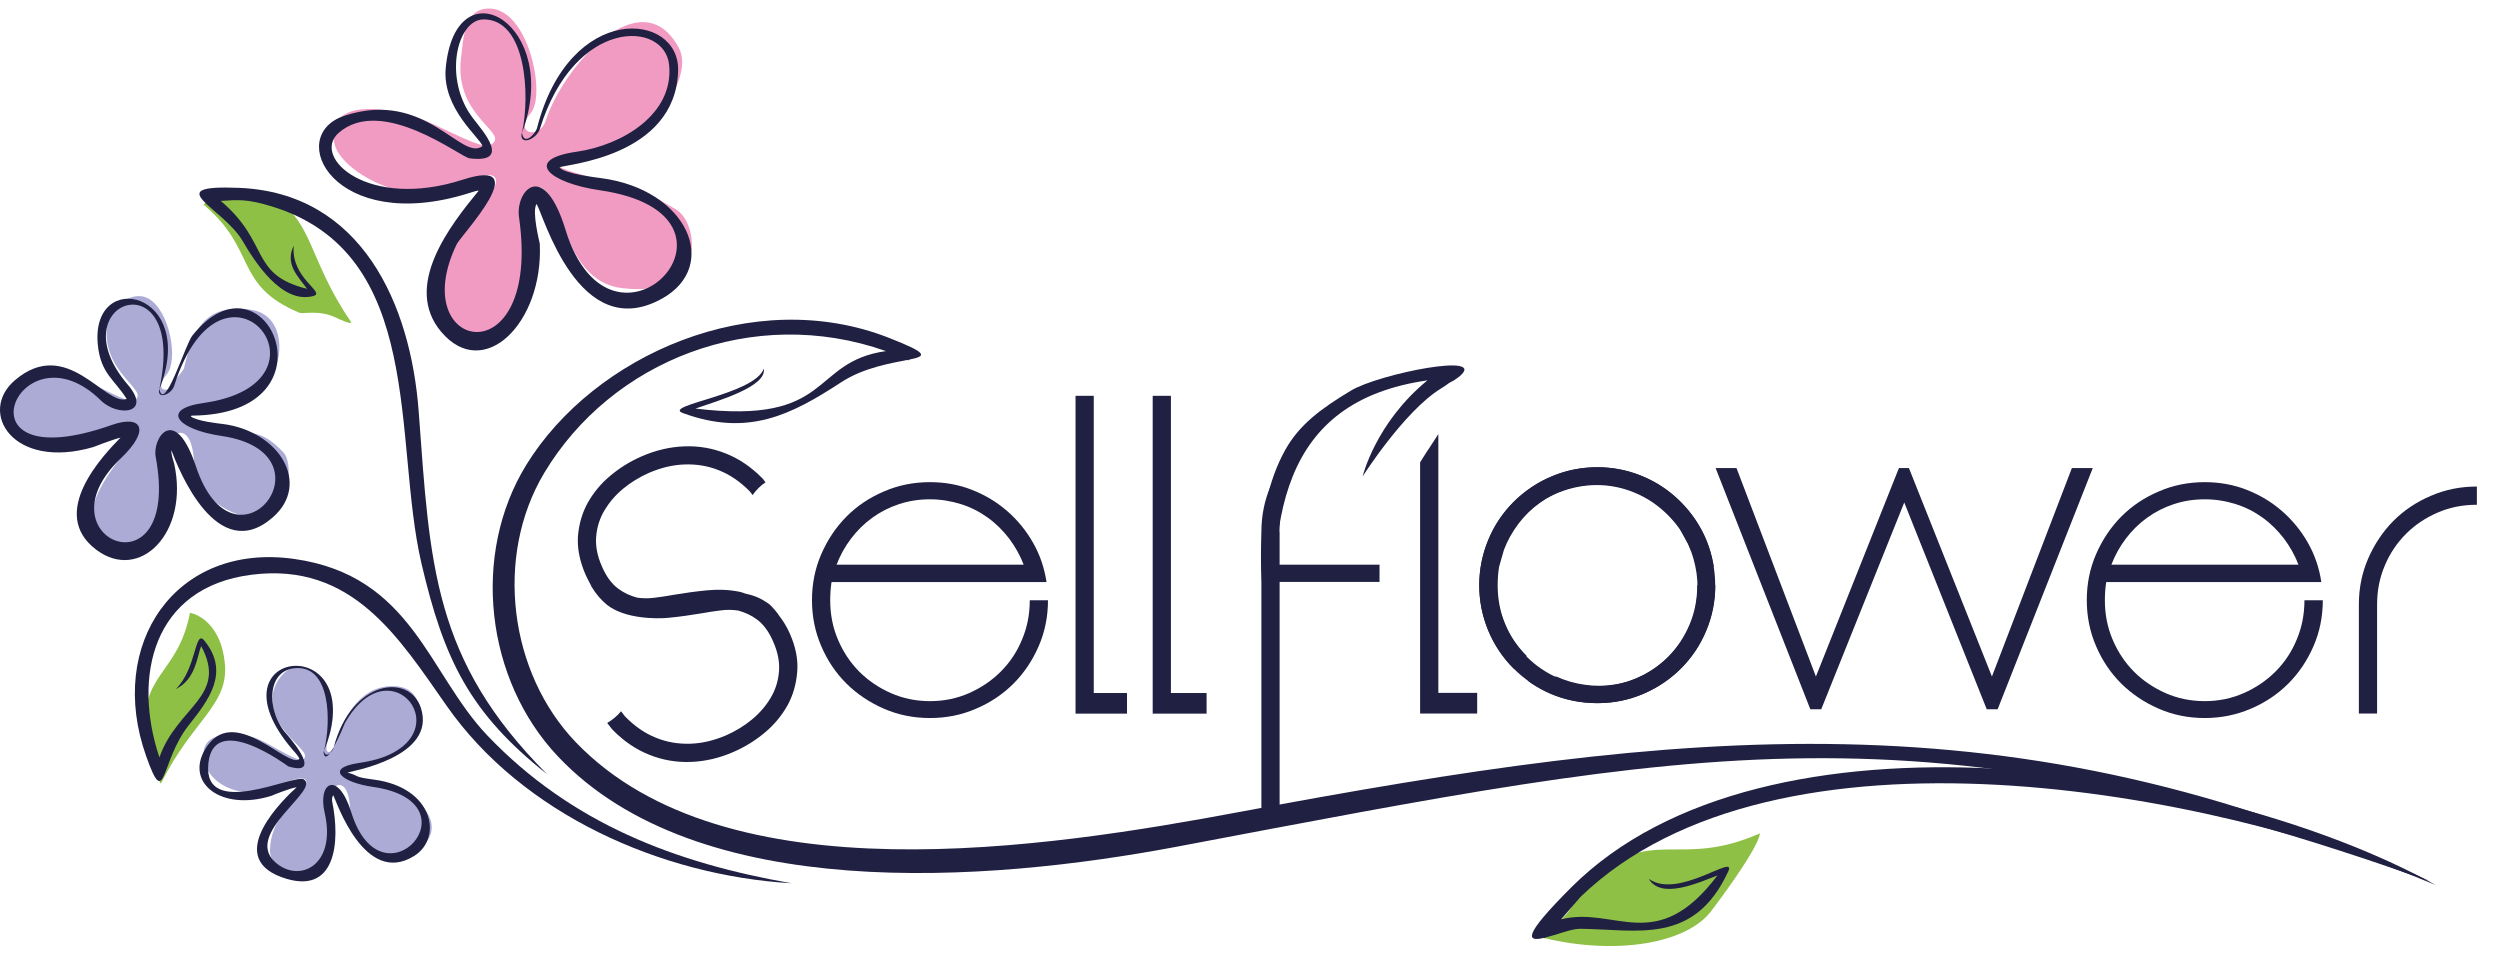
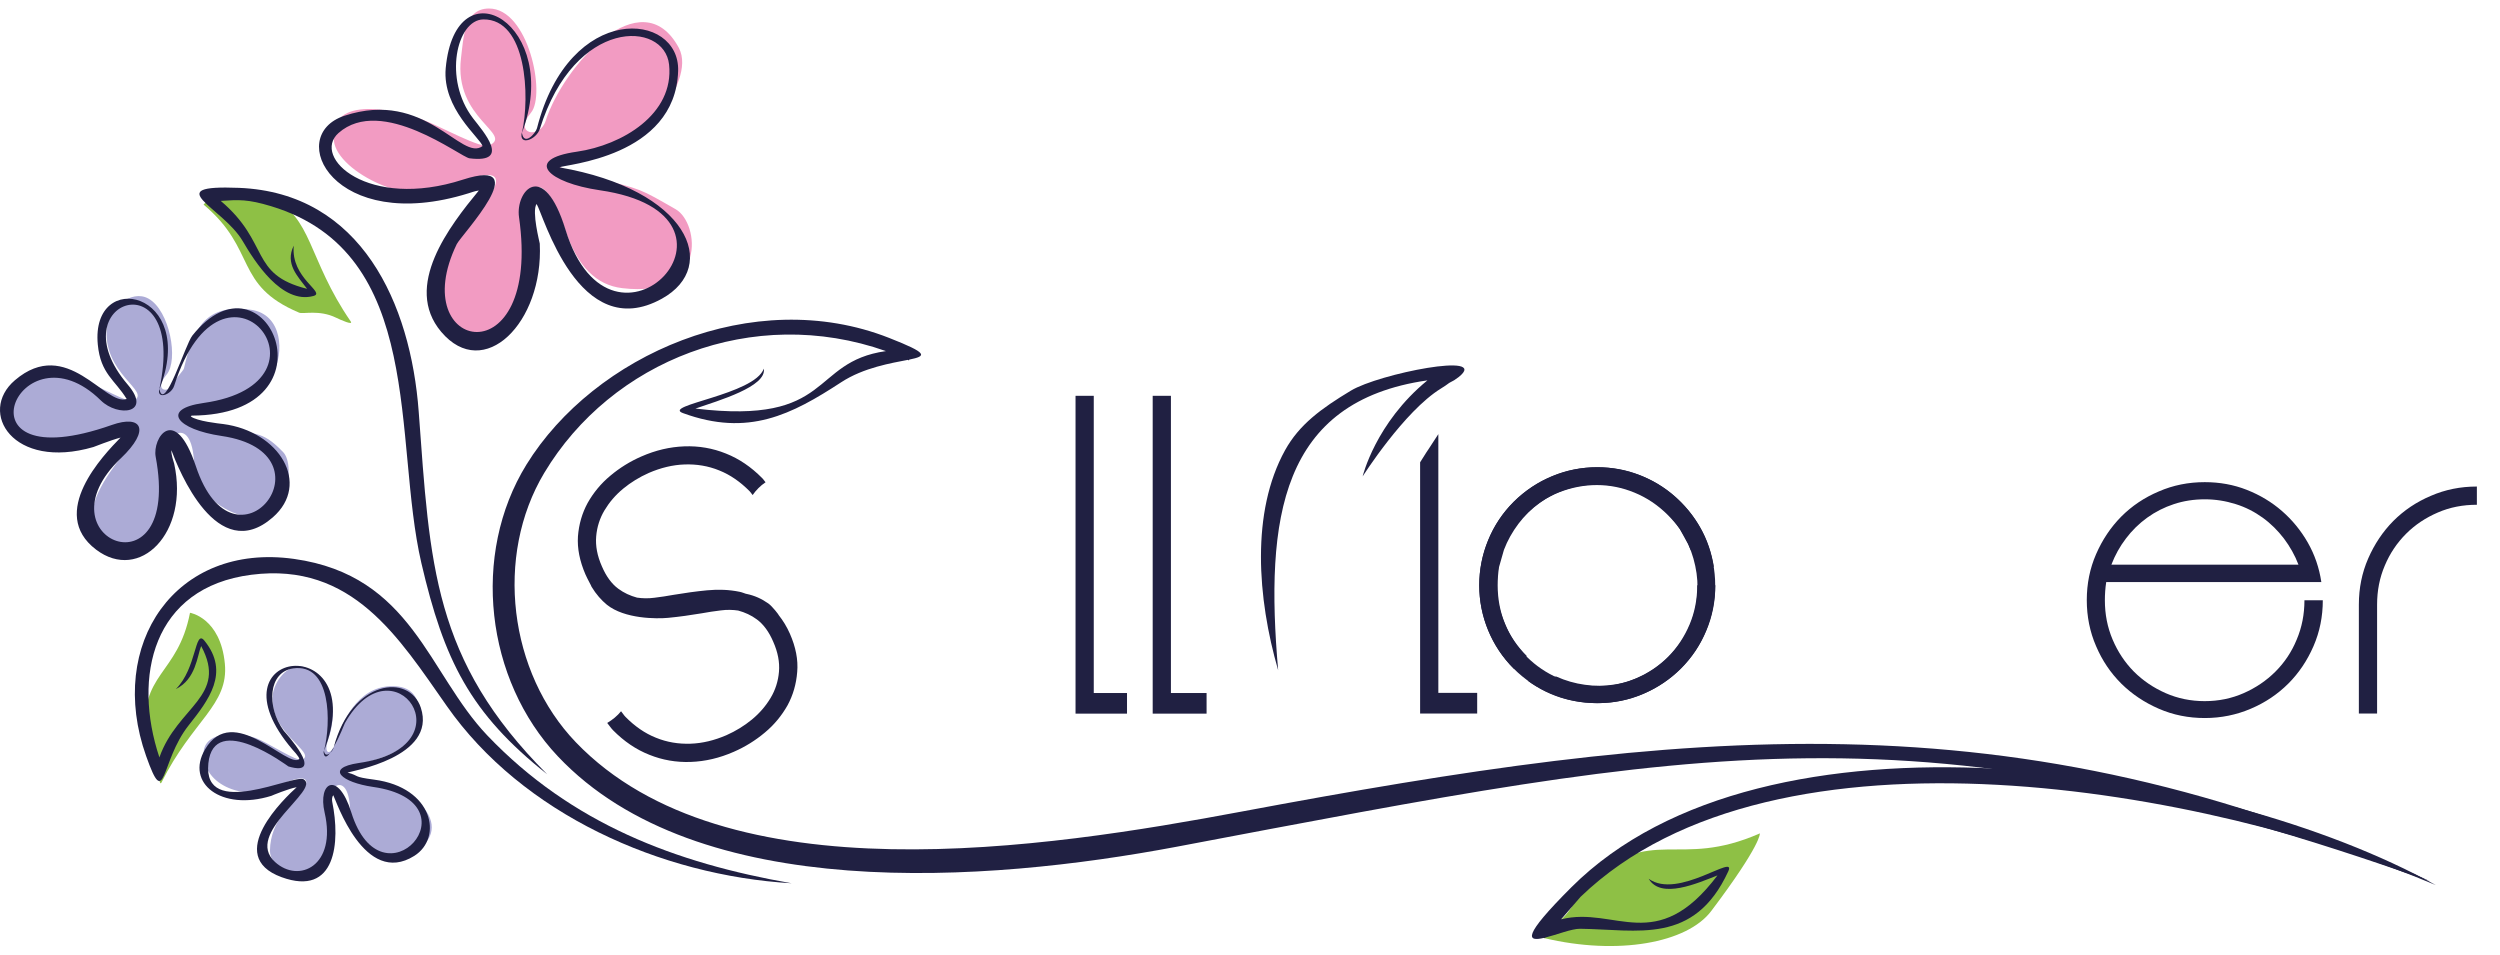
<svg xmlns="http://www.w3.org/2000/svg" width="220" height="84" viewBox="0 0 220 84" fill="none">
  <path fill-rule="evenodd" clip-rule="evenodd" d="M150.586 80.174C148.467 82.984 142.379 84.097 135.881 82.551C135.308 82.411 136.537 81.603 137.005 81.252C138.703 79.94 139.019 78.055 139.406 77.728C145.564 72.436 147.531 76.557 154.871 73.337C154.86 73.337 155.071 74.227 150.586 80.174Z" fill="#8EC045" />
  <path fill-rule="evenodd" clip-rule="evenodd" d="M19.787 58.398C20.139 62.051 16.942 63.374 14.214 68.853C14.027 69.228 13.933 68.092 13.91 67.683C13.828 66.161 12.868 65.224 12.833 64.873C12.236 59.171 15.643 59.475 16.72 53.926C16.72 53.914 19.401 54.371 19.787 58.398Z" fill="#8EC045" />
  <path fill-rule="evenodd" clip-rule="evenodd" d="M23.815 17.433C27.491 19.025 27.07 22.783 30.863 28.286C31.12 28.66 29.985 28.157 29.575 27.958C28.088 27.232 26.672 27.665 26.32 27.513C20.548 25.078 22.656 21.975 17.914 18.006C17.914 18.018 19.752 15.677 23.815 17.433Z" fill="#8EC045" />
  <path fill-rule="evenodd" clip-rule="evenodd" d="M48.014 10.642C47.499 12.27 45.122 11.825 46.726 9.916C48.061 8.324 46.504 0.737 43.027 0.749C40.837 0.761 40.791 3.313 40.568 5.116C39.924 10.455 45.193 11.778 43.062 12.796C42.359 13.136 38.788 11.134 37.184 10.525C35.136 9.764 28.907 8.172 29.387 12.41C29.703 15.173 36.494 18.51 39.936 16.402C41.072 15.7 45.462 14.049 42.816 17.608C41.914 18.826 39.538 20.453 38.589 24.914C38.121 27.103 40.357 30.967 43.553 29.07C46.27 27.454 47.651 22.268 46.832 19.341C46.071 16.637 47.651 14.096 49.77 20.313C50.836 23.45 52.463 25.09 54.77 25.359C62.263 26.26 61.572 19.634 59.464 18.416C56.315 16.613 56.444 16.637 52.592 15.723C42.804 13.393 55.753 14.201 58.446 9.659C59.324 8.183 60.623 5.877 59.734 4.203C56.444 -1.897 49.571 5.783 48.014 10.642Z" fill="#F29BC2" />
  <path fill-rule="evenodd" clip-rule="evenodd" d="M15.42 33.472C15.011 34.772 13.383 34.479 14.659 32.969C15.736 31.693 14.94 27.314 13.055 26.272C11.522 25.429 9.59 27.209 9.414 28.66C8.899 32.922 13.442 34.456 11.732 35.264C10.737 35.732 2.331 29.257 0.797 34.959C-0.245 38.823 6.476 39.841 9.227 38.144C10.14 37.582 13.652 36.27 11.533 39.115C10.807 40.087 8.36 42.803 8.138 45.051C7.962 46.831 10.292 48.938 12.119 48.283C14.507 47.428 15.385 42.85 14.741 40.509C14.132 38.343 17.071 36.036 17.095 41.281C17.095 42.956 19.342 44.852 21.145 45.321C25.29 46.386 26.086 41 24.915 39.783C22.901 37.699 22.433 38.354 19.354 37.617C11.533 35.755 21.883 36.399 24.037 32.77C24.997 31.154 24.915 27.642 22.059 27.255C18.125 26.729 17.036 28.801 16.181 32.442C16.134 32.594 15.467 33.343 15.42 33.472Z" fill="#ACABD6" />
  <path fill-rule="evenodd" clip-rule="evenodd" d="M29.492 65.434C29.165 66.453 28.392 66.523 28.895 65.036C30.183 61.255 27.853 58.937 26.636 58.667C25.289 58.375 24.13 59.99 24.002 61.138C23.604 64.51 27.935 66.219 26.589 66.851C26.144 67.062 23.568 65.341 22.55 64.966C21.309 64.51 17.551 64.053 17.937 66.722C18.358 69.626 22.433 70.469 24.61 69.134C25.325 68.689 28.099 67.647 26.425 69.895C25.851 70.656 23.791 72.096 23.756 74.859C23.732 76.264 25.968 77.657 27.994 76.463C29.715 75.445 29.481 72.846 28.966 70.996C28.486 69.286 30.804 67.46 30.816 71.605C30.816 72.927 32.525 74.953 33.977 75.129C38.8 75.702 40.334 70.551 32.583 68.701C26.402 67.226 34.585 67.741 36.283 64.873C37.032 63.596 37.477 60.623 34.913 60.4C31.834 60.131 30.289 62.952 29.492 65.434Z" fill="#ACABD6" />
-   <path fill-rule="evenodd" clip-rule="evenodd" d="M45.931 11.696C46.13 12.89 47.137 11.719 47.254 11.286C50.111 0.082 59.84 1.03 59.676 6.24C59.442 13.874 49.596 14.471 49.233 14.728C49.678 15.314 52.698 15.642 52.909 15.677C60.542 16.683 63.399 23.427 58.248 26.284C50.907 30.358 47.792 18.791 47.219 17.948C46.774 18.592 47.5 21.378 47.5 21.437C47.839 28.415 42.571 33.636 38.824 29.199C35.441 25.183 39.574 19.88 42.138 16.765C41.81 16.8 41.388 16.964 41.224 17.011C29.376 20.699 24.986 11.942 30.313 10.186C37.466 7.821 40.604 14.272 42.465 12.855C42.255 12.129 38.906 9.553 39.222 6.006C40.089 -3.36 49.525 2.178 45.931 11.696ZM45.931 11.684C46.657 8.511 46.352 1.651 42.524 1.709C40.194 1.756 38.977 6.966 41.634 10.42C42.501 11.544 45.053 14.4 41.318 13.932C40.534 13.838 33.579 8.348 29.786 11.708C27.386 13.838 32.385 18.51 40.745 15.805C47.195 13.721 40.581 20.699 40.194 21.484C35.581 31.014 47.711 33.367 45.673 19.107C45.346 16.812 47.828 13.92 49.771 20.231C53.869 33.543 67.754 18.908 52.78 16.742C48.273 16.086 45.989 14.026 50.778 13.347C54.735 12.773 59.336 10.057 58.88 5.69C58.47 1.803 50.567 1.51 47.512 11.333C47.207 12.293 45.638 12.89 45.919 11.649L45.931 11.684Z" fill="#202042" />
+   <path fill-rule="evenodd" clip-rule="evenodd" d="M45.931 11.696C46.13 12.89 47.137 11.719 47.254 11.286C50.111 0.082 59.84 1.03 59.676 6.24C59.442 13.874 49.596 14.471 49.233 14.728C60.542 16.683 63.399 23.427 58.248 26.284C50.907 30.358 47.792 18.791 47.219 17.948C46.774 18.592 47.5 21.378 47.5 21.437C47.839 28.415 42.571 33.636 38.824 29.199C35.441 25.183 39.574 19.88 42.138 16.765C41.81 16.8 41.388 16.964 41.224 17.011C29.376 20.699 24.986 11.942 30.313 10.186C37.466 7.821 40.604 14.272 42.465 12.855C42.255 12.129 38.906 9.553 39.222 6.006C40.089 -3.36 49.525 2.178 45.931 11.696ZM45.931 11.684C46.657 8.511 46.352 1.651 42.524 1.709C40.194 1.756 38.977 6.966 41.634 10.42C42.501 11.544 45.053 14.4 41.318 13.932C40.534 13.838 33.579 8.348 29.786 11.708C27.386 13.838 32.385 18.51 40.745 15.805C47.195 13.721 40.581 20.699 40.194 21.484C35.581 31.014 47.711 33.367 45.673 19.107C45.346 16.812 47.828 13.92 49.771 20.231C53.869 33.543 67.754 18.908 52.78 16.742C48.273 16.086 45.989 14.026 50.778 13.347C54.735 12.773 59.336 10.057 58.88 5.69C58.47 1.803 50.567 1.51 47.512 11.333C47.207 12.293 45.638 12.89 45.919 11.649L45.931 11.684Z" fill="#202042" />
  <path fill-rule="evenodd" clip-rule="evenodd" d="M213.844 77.552C177.163 60.822 147.976 64.17 109.27 71.417C91.966 74.66 63.844 79.039 50.672 65.317C44.783 59.182 43.507 48.938 47.898 41.609C53.798 31.763 66.244 26.764 77.963 30.896C71.208 31.857 73.421 37.418 61.198 35.954C63.235 35.252 67.485 34.022 67.216 32.442C66.396 34.737 58.212 35.661 60.097 36.352C65.846 38.46 69.651 36.493 74.029 33.636C76.02 32.337 78.467 31.95 79.883 31.669C79.918 31.681 79.954 31.704 79.989 31.716L80.012 31.646C81.558 31.33 81.698 31.096 78.244 29.737C66.291 25.031 52.276 31.259 46.329 40.883C41.447 48.798 42.723 59.815 49.092 66.558C61.385 79.577 86.779 77.669 103.51 74.52C149.837 65.762 168.558 61.489 213.844 77.552Z" fill="#202042" />
  <path fill-rule="evenodd" clip-rule="evenodd" d="M69.662 77.728C59.465 75.948 50.309 72.495 42.886 64.721C37.665 59.241 36.283 50.648 25.875 49.184C15.443 47.721 9.367 56.689 12.856 66.523C14.6 71.453 14.085 67.027 16.591 63.843C18.347 61.618 20.267 59.183 17.984 56.373C17.129 55.319 17.328 58.796 15.478 60.635C17.258 59.768 17.352 57.684 17.703 56.853C20.091 61.29 15.607 62.145 14.027 66.652C11.662 59.569 13.406 51.69 22.128 50.578C31.015 49.442 35.101 56.127 39.304 62.11C45.965 71.64 58.153 77.049 69.662 77.728Z" fill="#202042" />
  <path fill-rule="evenodd" clip-rule="evenodd" d="M48.155 68.139C38.087 58.07 37.841 49.652 36.846 36.223C36.143 26.752 31.811 16.964 21.029 16.531C13.934 16.25 19.6 18.229 21.356 21.214C22.398 22.994 24.787 26.799 27.573 26.049C28.732 25.745 25.559 24.492 25.852 21.612C25.056 23.216 26.203 24.317 27.023 25.417C21.918 24.141 23.803 21.39 19.424 17.678C21.029 17.573 21.813 17.526 23.862 18.147C37.49 22.268 34.563 38.705 37.08 49.547C39.07 58.082 41.342 62.742 48.155 68.139Z" fill="#202042" />
  <path fill-rule="evenodd" clip-rule="evenodd" d="M14.027 34.245C14.472 36.376 16.298 30.323 16.93 29.527C23.393 21.413 29.985 36.505 16.86 36.575C16.837 36.598 16.813 36.622 16.79 36.645C17.317 37.067 19.319 37.277 19.623 37.312C24.599 37.956 27.385 42.581 24.002 45.531C19.096 49.805 15.724 41.34 15.081 39.619C15.057 40.029 15.268 40.567 15.326 40.801C16.673 46.878 12.294 51.28 8.454 48.365C4.192 45.133 9.121 40.029 10.608 38.507C9.718 38.741 8.243 39.338 8.22 39.338C1.137 41.41 -1.978 36.27 1.312 33.461C5.902 29.538 9.262 35.779 11.147 35.111C10.128 33.437 8.852 32.91 8.606 30.323C7.962 23.544 17.469 25.605 14.027 34.245ZM14.027 34.222C16.556 22.549 4.883 26.401 11.24 33.847C13.43 36.411 10.374 36.715 8.875 35.24C1.71 28.192 -4.448 42.44 9.847 37.394C12.47 36.469 13.289 37.804 10.632 40.333C3.185 47.428 16.041 52.661 13.699 40.193C13.395 38.553 15.385 35.486 17.235 41.024C20.677 51.373 29.727 39.876 19.506 38.366C15.572 37.792 14.097 36.001 17.902 35.463C30.418 33.695 19.646 20.371 15.326 33.952C15.069 34.76 13.746 35.193 14.027 34.198V34.222Z" fill="#202042" />
  <path fill-rule="evenodd" clip-rule="evenodd" d="M28.509 66.079C28.579 66.523 28.837 66.453 29.048 66.254C28.79 66.617 28.568 66.722 28.486 66.289C28.462 66.172 28.486 66.172 28.509 66.055V66.079C29.153 63.596 29.153 58.34 25.793 58.82C23.627 59.136 23.404 62.145 24.973 64.311C25.055 64.416 28.743 68.432 25.383 67.448C25.348 67.437 18.815 62.519 18.335 67.179C17.82 72.19 25.922 68.081 26.73 68.584C28.228 69.521 21.426 73.326 24.201 75.855C26.308 77.775 29.645 76.194 28.568 71.511C27.935 68.795 29.762 67.788 30.909 71.476C33.614 80.175 42.207 70.598 32.841 69.251C30.078 68.853 28.544 67.589 31.576 67.144C41.434 65.716 34.597 56.092 30.347 63.643C30.347 63.643 29.855 64.873 29.375 65.739C30.956 59.803 36.026 59.241 37.032 62.274C38.472 66.641 30.851 67.87 30.581 67.987C31.717 68.291 30.956 68.35 32.923 68.608C38.133 69.298 38.988 73.724 36.459 75.316C32.068 78.079 29.563 70.399 29.329 69.977C29.212 70.118 29.2 70.375 29.235 70.551C29.961 74.098 29.575 78.945 24.774 77.189C19.646 75.316 25.137 70.153 26.109 69.275C25.477 69.368 23.884 70.024 23.873 70.036C19.459 71.406 16.298 68.9 18.042 65.95C20.513 61.747 25.336 67.706 26.343 66.793C26.343 66.605 25.758 65.985 25.746 65.973C17.972 56.876 32.782 55.378 28.509 66.079ZM29.375 65.739C29.27 65.938 29.153 66.125 29.048 66.266C29.2 66.137 29.317 65.938 29.352 65.821C29.352 65.786 29.364 65.763 29.375 65.739Z" fill="#202042" />
  <path fill-rule="evenodd" clip-rule="evenodd" d="M214.359 77.892C195.24 67.296 155.293 61.079 138.27 78.091C133.88 82.481 134.383 82.891 135.893 82.528L135.94 82.563L135.999 82.505C136.982 82.259 138.329 81.72 139.043 81.732C144.112 81.79 149.076 83.195 152.085 76.686C152.87 75 147.66 79.215 145.084 77.33C146.161 79.168 149.381 77.716 151.137 77.037C145.763 84.167 142.134 79.706 137.38 80.901L139.09 78.922C156.265 62.379 194.62 69.521 214.359 77.892Z" fill="#202042" />
  <path fill-rule="evenodd" clip-rule="evenodd" d="M112.478 58.984C111.307 45.578 112.712 35.322 125.614 33.472C121.036 37.219 119.912 41.925 119.912 41.925C119.912 41.925 123.553 36.188 126.808 34.187C127.101 33.999 127.346 33.847 127.534 33.695C127.569 33.695 127.932 33.461 127.967 33.461L128.365 33.18C131.187 30.932 121.352 32.887 118.882 34.374C116.259 35.954 114.339 37.359 113.086 39.619C110.078 45.063 110.64 52.626 112.478 58.984Z" fill="#202042" />
  <path d="M69.51 55.764C69.229 55.132 68.901 54.605 68.539 54.148C68.562 54.136 67.965 53.352 67.614 53.106C67.017 52.685 66.384 52.404 65.694 52.263C65.67 52.263 65.647 52.263 65.635 52.252C65.448 52.193 65.272 52.111 65.073 52.076C64.16 51.889 63.212 51.853 62.228 51.947C61.245 52.041 60.261 52.181 59.278 52.345C58.716 52.451 58.142 52.532 57.58 52.603C57.041 52.673 56.538 52.661 56.058 52.591C55.461 52.427 54.911 52.181 54.407 51.807C53.822 51.373 53.342 50.718 52.967 49.84C52.557 48.915 52.394 48.037 52.464 47.206C52.534 46.374 52.78 45.602 53.201 44.899C53.623 44.197 54.161 43.564 54.84 43.002C55.508 42.452 56.269 41.984 57.088 41.621C58.142 41.164 59.196 40.907 60.249 40.872C61.303 40.837 62.322 41 63.294 41.398C64.265 41.785 65.155 42.405 65.975 43.237C66.068 43.33 66.138 43.459 66.232 43.564C66.537 43.131 66.911 42.745 67.368 42.44C67.262 42.323 67.18 42.171 67.063 42.066C66.103 41.094 65.038 40.368 63.879 39.911C62.72 39.443 61.502 39.233 60.226 39.279C58.95 39.326 57.697 39.619 56.444 40.169C55.449 40.602 54.524 41.176 53.705 41.867C52.874 42.557 52.218 43.365 51.715 44.255C51.223 45.157 50.942 46.14 50.86 47.194C50.79 48.259 51.012 49.371 51.516 50.542C51.691 50.952 52.077 51.619 52.054 51.631C52.464 52.31 52.932 52.825 53.4 53.212C54.969 54.476 57.791 54.464 58.786 54.371C59.781 54.277 60.753 54.136 61.736 53.973C62.298 53.867 62.872 53.785 63.434 53.715C63.972 53.645 64.476 53.657 64.956 53.727C65.553 53.891 66.103 54.136 66.607 54.511C67.192 54.944 67.672 55.6 68.047 56.478C68.457 57.403 68.621 58.281 68.55 59.112C68.48 59.944 68.234 60.716 67.813 61.419C67.391 62.121 66.853 62.753 66.174 63.315C65.506 63.866 64.745 64.334 63.926 64.697C62.872 65.153 61.818 65.411 60.765 65.446C59.711 65.481 58.692 65.317 57.721 64.919C56.749 64.533 55.859 63.913 55.039 63.081C54.899 62.941 54.782 62.742 54.653 62.59C54.325 62.999 53.904 63.339 53.435 63.62C53.611 63.831 53.763 64.076 53.951 64.264C54.911 65.236 55.976 65.961 57.135 66.418C58.294 66.886 59.512 67.097 60.788 67.05C62.064 67.003 63.317 66.711 64.57 66.16C65.565 65.727 66.49 65.153 67.309 64.463C68.141 63.772 68.796 62.964 69.3 62.074C69.791 61.173 70.072 60.189 70.154 59.136C70.248 58.059 70.025 56.935 69.51 55.764Z" fill="#202042" />
-   <path d="M92.223 52.814C92.223 54.254 91.954 55.6 91.404 56.865C90.853 58.129 90.116 59.23 89.191 60.154C88.254 61.091 87.154 61.829 85.889 62.367C84.625 62.918 83.278 63.187 81.838 63.187C80.398 63.187 79.052 62.918 77.787 62.367C76.523 61.817 75.423 61.079 74.486 60.154C73.549 59.218 72.812 58.129 72.273 56.865C71.723 55.6 71.454 54.242 71.454 52.814C71.454 51.374 71.723 50.027 72.273 48.763C72.823 47.498 73.561 46.398 74.486 45.461C75.423 44.525 76.511 43.787 77.787 43.248C79.052 42.698 80.398 42.429 81.838 42.429C83.138 42.429 84.379 42.651 85.538 43.108C86.697 43.565 87.727 44.185 88.629 44.97C89.53 45.754 90.291 46.679 90.9 47.744C91.509 48.81 91.907 49.969 92.094 51.221H73.175C73.093 51.76 73.058 52.287 73.058 52.825C73.058 54.055 73.28 55.202 73.737 56.279C74.193 57.356 74.814 58.293 75.61 59.101C76.406 59.897 77.343 60.529 78.408 60.998C79.473 61.466 80.621 61.7 81.838 61.7C83.068 61.7 84.203 61.466 85.269 60.998C86.334 60.529 87.271 59.897 88.067 59.101C88.863 58.305 89.495 57.368 89.94 56.279C90.397 55.202 90.619 54.055 90.619 52.825H92.223V52.814ZM81.838 43.939C80.878 43.939 79.977 44.08 79.122 44.361C78.267 44.642 77.483 45.04 76.769 45.555C76.055 46.07 75.423 46.691 74.896 47.393C74.357 48.096 73.936 48.868 73.62 49.688H90.081C89.765 48.856 89.331 48.096 88.805 47.393C88.266 46.691 87.645 46.07 86.931 45.555C86.217 45.04 85.421 44.63 84.555 44.361C83.688 44.092 82.775 43.939 81.838 43.939Z" fill="#202042" />
  <path d="M149.357 51.514C149.357 52.743 149.135 53.891 148.678 54.968C148.221 56.045 147.601 56.981 146.805 57.789C146.009 58.585 145.072 59.218 144.007 59.686C142.941 60.154 141.794 60.388 140.576 60.388C139.347 60.388 138.2 60.154 137.146 59.686C136.08 59.218 135.144 58.585 134.348 57.789C133.552 56.993 132.919 56.057 132.474 54.968C132.018 53.891 131.795 52.743 131.795 51.514C131.795 50.987 131.83 50.449 131.912 49.91L132.346 48.388C132.662 47.557 133.095 46.796 133.622 46.093C134.149 45.391 134.781 44.77 135.495 44.255C136.209 43.74 136.994 43.33 137.848 43.061C138.703 42.78 139.604 42.639 140.564 42.639C141.501 42.639 142.391 42.78 143.257 43.061C144.124 43.342 144.92 43.74 145.634 44.255C146.348 44.77 146.98 45.391 147.507 46.093C148.034 46.796 148.467 47.568 148.783 48.388L150.821 49.91C150.633 48.657 150.235 47.498 149.626 46.433C149.018 45.367 148.256 44.442 147.355 43.658C146.454 42.874 145.412 42.253 144.264 41.797C143.105 41.34 141.876 41.117 140.564 41.117C139.124 41.117 137.778 41.387 136.514 41.937C135.249 42.487 134.149 43.225 133.212 44.15C132.275 45.086 131.538 46.187 130.999 47.451C130.449 48.716 130.18 50.074 130.18 51.502C130.18 52.931 130.449 54.289 130.999 55.553C131.549 56.818 132.287 57.918 133.212 58.843C134.149 59.78 135.237 60.517 136.514 61.056C137.778 61.606 139.124 61.875 140.564 61.875C142.005 61.875 143.351 61.606 144.615 61.056C145.88 60.505 146.98 59.768 147.917 58.843C148.854 57.906 149.591 56.818 150.13 55.553C150.68 54.289 150.949 52.931 150.949 51.502H149.357V51.514Z" fill="#202042" />
  <path d="M134.359 57.731C133.493 56.864 132.837 55.893 132.392 54.804C131.948 53.727 131.725 52.614 131.725 51.49C131.725 50.367 131.936 49.254 132.357 48.177C132.779 47.1 133.423 46.117 134.289 45.25C135.155 44.384 136.127 43.74 137.216 43.319C138.293 42.897 139.405 42.686 140.529 42.686C141.665 42.686 142.766 42.909 143.843 43.354C144.92 43.798 145.903 44.454 146.77 45.321C147.144 45.695 147.495 46.105 147.812 46.538L148.573 47.92C148.936 48.727 149.17 49.571 149.298 50.449C149.416 51.327 149.416 52.205 149.275 53.071C149.135 53.949 148.865 54.78 148.456 55.588C148.046 56.384 147.507 57.122 146.828 57.801C146.173 58.457 145.435 58.995 144.627 59.405C143.819 59.815 142.976 60.096 142.098 60.236C141.22 60.377 140.342 60.388 139.476 60.26C138.598 60.143 137.755 59.897 136.947 59.534L134.43 59.897C135.448 60.646 136.549 61.185 137.731 61.501C138.914 61.817 140.108 61.934 141.302 61.852C142.496 61.77 143.667 61.477 144.803 60.974C145.938 60.47 146.969 59.768 147.894 58.843C148.912 57.824 149.673 56.677 150.177 55.401C150.68 54.125 150.938 52.825 150.938 51.502C150.938 50.179 150.68 48.88 150.177 47.604C149.673 46.327 148.9 45.168 147.894 44.161C146.875 43.143 145.728 42.382 144.451 41.878C143.175 41.375 141.876 41.117 140.553 41.117C139.23 41.117 137.93 41.375 136.654 41.878C135.378 42.382 134.231 43.155 133.212 44.161C132.193 45.18 131.432 46.327 130.929 47.604C130.426 48.88 130.168 50.179 130.168 51.502C130.168 52.825 130.426 54.125 130.929 55.401C131.432 56.677 132.205 57.836 133.212 58.843L134.359 57.731Z" fill="#202042" />
-   <path d="M112.594 46.819C112.594 45.59 112.782 44.22 112.992 43.073C113.262 41.586 115.65 38.401 115.755 38.202C115.322 37.828 112.817 41.949 112.536 41.445C112.278 41.867 112.021 42.288 111.821 42.768C111.271 44.033 111.002 45.379 111.002 46.819V71.956H112.606V51.21H121.398V49.688H112.606V46.819H112.594Z" fill="#202042" />
  <path d="M204.407 52.814C204.407 54.254 204.138 55.6 203.587 56.865C203.037 58.129 202.299 59.23 201.374 60.154C200.438 61.091 199.337 61.829 198.073 62.367C196.808 62.906 195.462 63.187 194.022 63.187C192.582 63.187 191.236 62.918 189.971 62.367C188.707 61.817 187.606 61.079 186.67 60.154C185.733 59.218 184.995 58.129 184.457 56.865C183.906 55.6 183.637 54.242 183.637 52.814C183.637 51.374 183.906 50.027 184.457 48.763C185.007 47.498 185.745 46.398 186.67 45.461C187.606 44.525 188.695 43.787 189.971 43.248C191.236 42.698 192.582 42.429 194.022 42.429C195.322 42.429 196.563 42.651 197.722 43.108C198.881 43.565 199.911 44.185 200.813 44.97C201.714 45.754 202.475 46.679 203.084 47.744C203.693 48.81 204.091 49.969 204.278 51.221H185.347C185.265 51.76 185.229 52.287 185.229 52.825C185.229 54.055 185.452 55.202 185.909 56.279C186.365 57.356 186.986 58.293 187.782 59.101C188.578 59.897 189.515 60.529 190.58 60.998C191.645 61.466 192.793 61.7 194.01 61.7C195.24 61.7 196.375 61.466 197.441 60.998C198.506 60.529 199.443 59.897 200.239 59.101C201.035 58.305 201.667 57.368 202.112 56.279C202.569 55.202 202.791 54.055 202.791 52.825H204.407V52.814ZM194.022 43.939C193.062 43.939 192.16 44.08 191.306 44.361C190.451 44.642 189.667 45.04 188.953 45.555C188.238 46.07 187.606 46.691 187.079 47.393C186.541 48.096 186.119 48.868 185.803 49.688H202.264C201.948 48.856 201.515 48.096 200.988 47.393C200.45 46.691 199.829 46.07 199.115 45.555C198.401 45.04 197.605 44.63 196.738 44.361C195.848 44.08 194.947 43.939 194.022 43.939Z" fill="#202042" />
  <path d="M217.965 44.419C216.736 44.419 215.588 44.641 214.535 45.098C213.469 45.555 212.532 46.175 211.736 46.971C210.94 47.767 210.308 48.704 209.863 49.769C209.406 50.835 209.184 51.982 209.184 53.2V62.788H207.58V53.2C207.58 51.76 207.849 50.413 208.4 49.149C208.95 47.884 209.687 46.784 210.612 45.847C211.549 44.911 212.638 44.173 213.914 43.635C215.178 43.084 216.525 42.815 217.965 42.815V44.419Z" fill="#202042" />
-   <path d="M175.793 62.414H174.833L167.574 44.22L160.269 62.414H159.309L150.973 41.188H152.811L159.8 59.534L167.106 41.188H167.984L175.29 59.534L182.326 41.188H184.164L175.793 62.414Z" fill="#202042" />
  <path d="M96.251 60.986V34.831H94.647V60.986V62.8H96.251H99.177V60.986H96.251Z" fill="#202042" />
  <path d="M126.574 60.986V38.202C124.97 40.684 125.848 39.268 124.97 40.684V62.788H125.473H126.562H129.992V60.974H126.574V60.986Z" fill="#202042" />
  <path d="M103.041 60.986V34.831H101.437V62.8H101.648H103.041H106.179V60.986H103.041Z" fill="#202042" />
</svg>